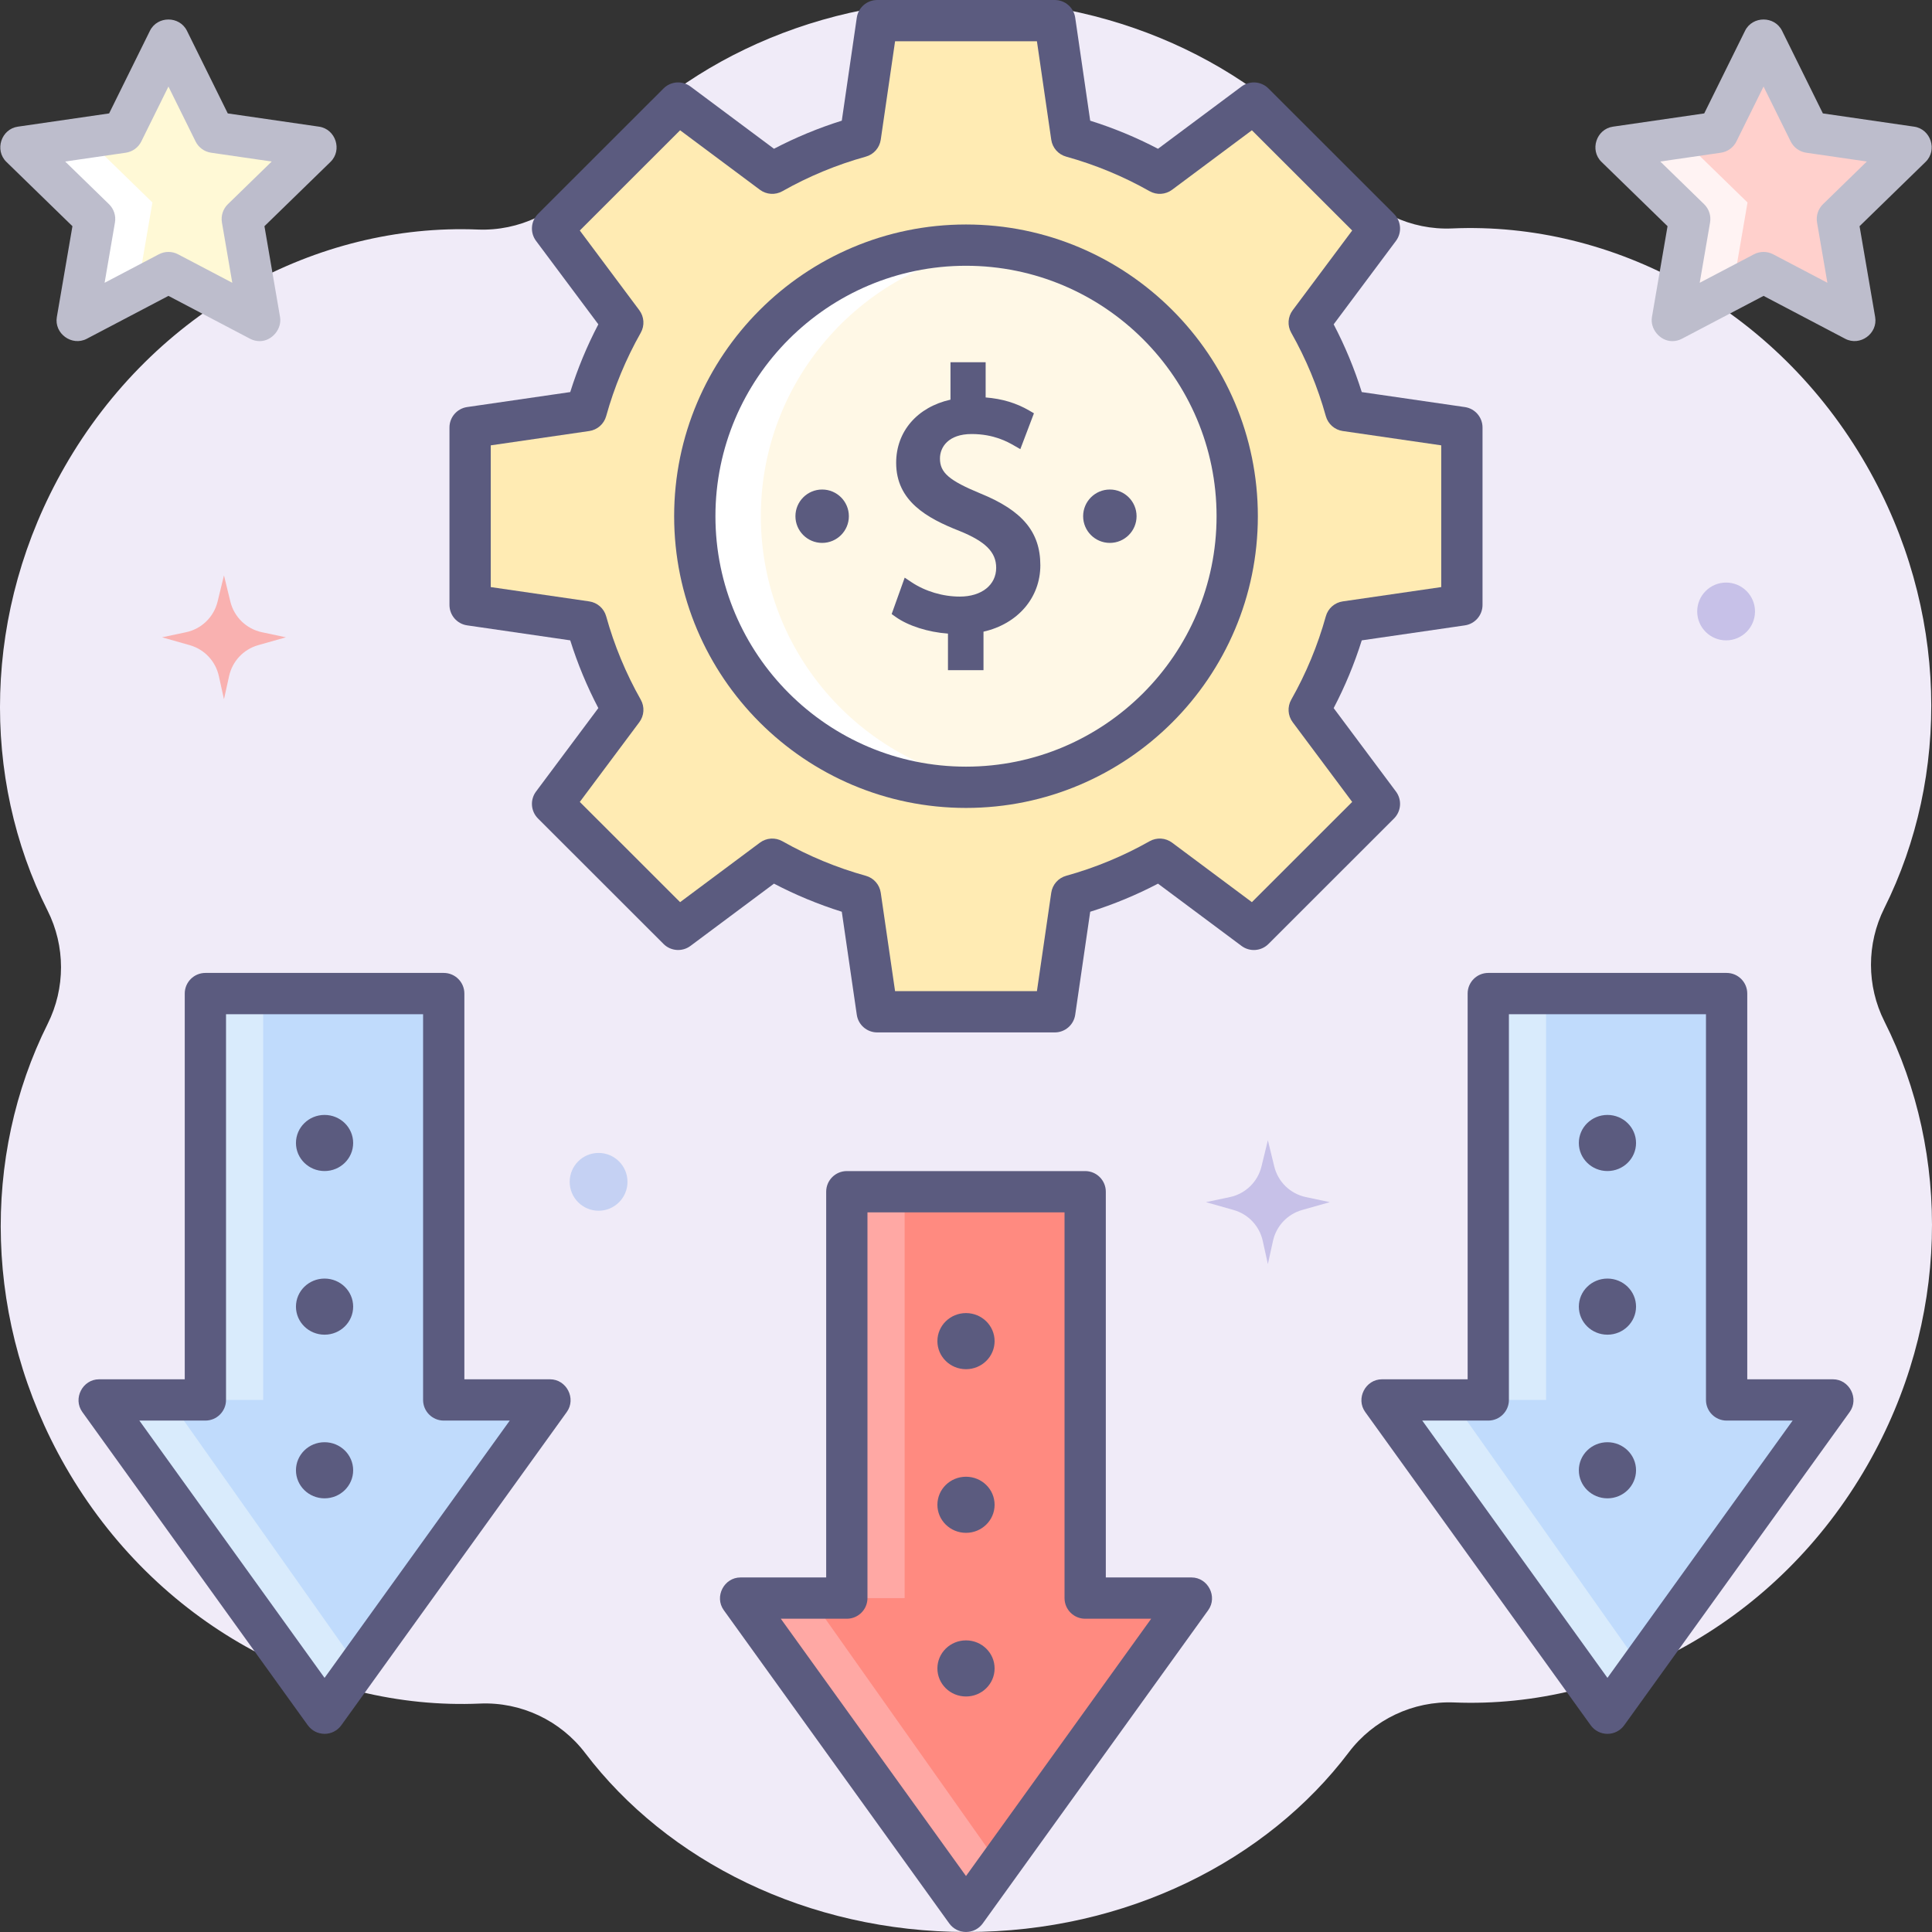
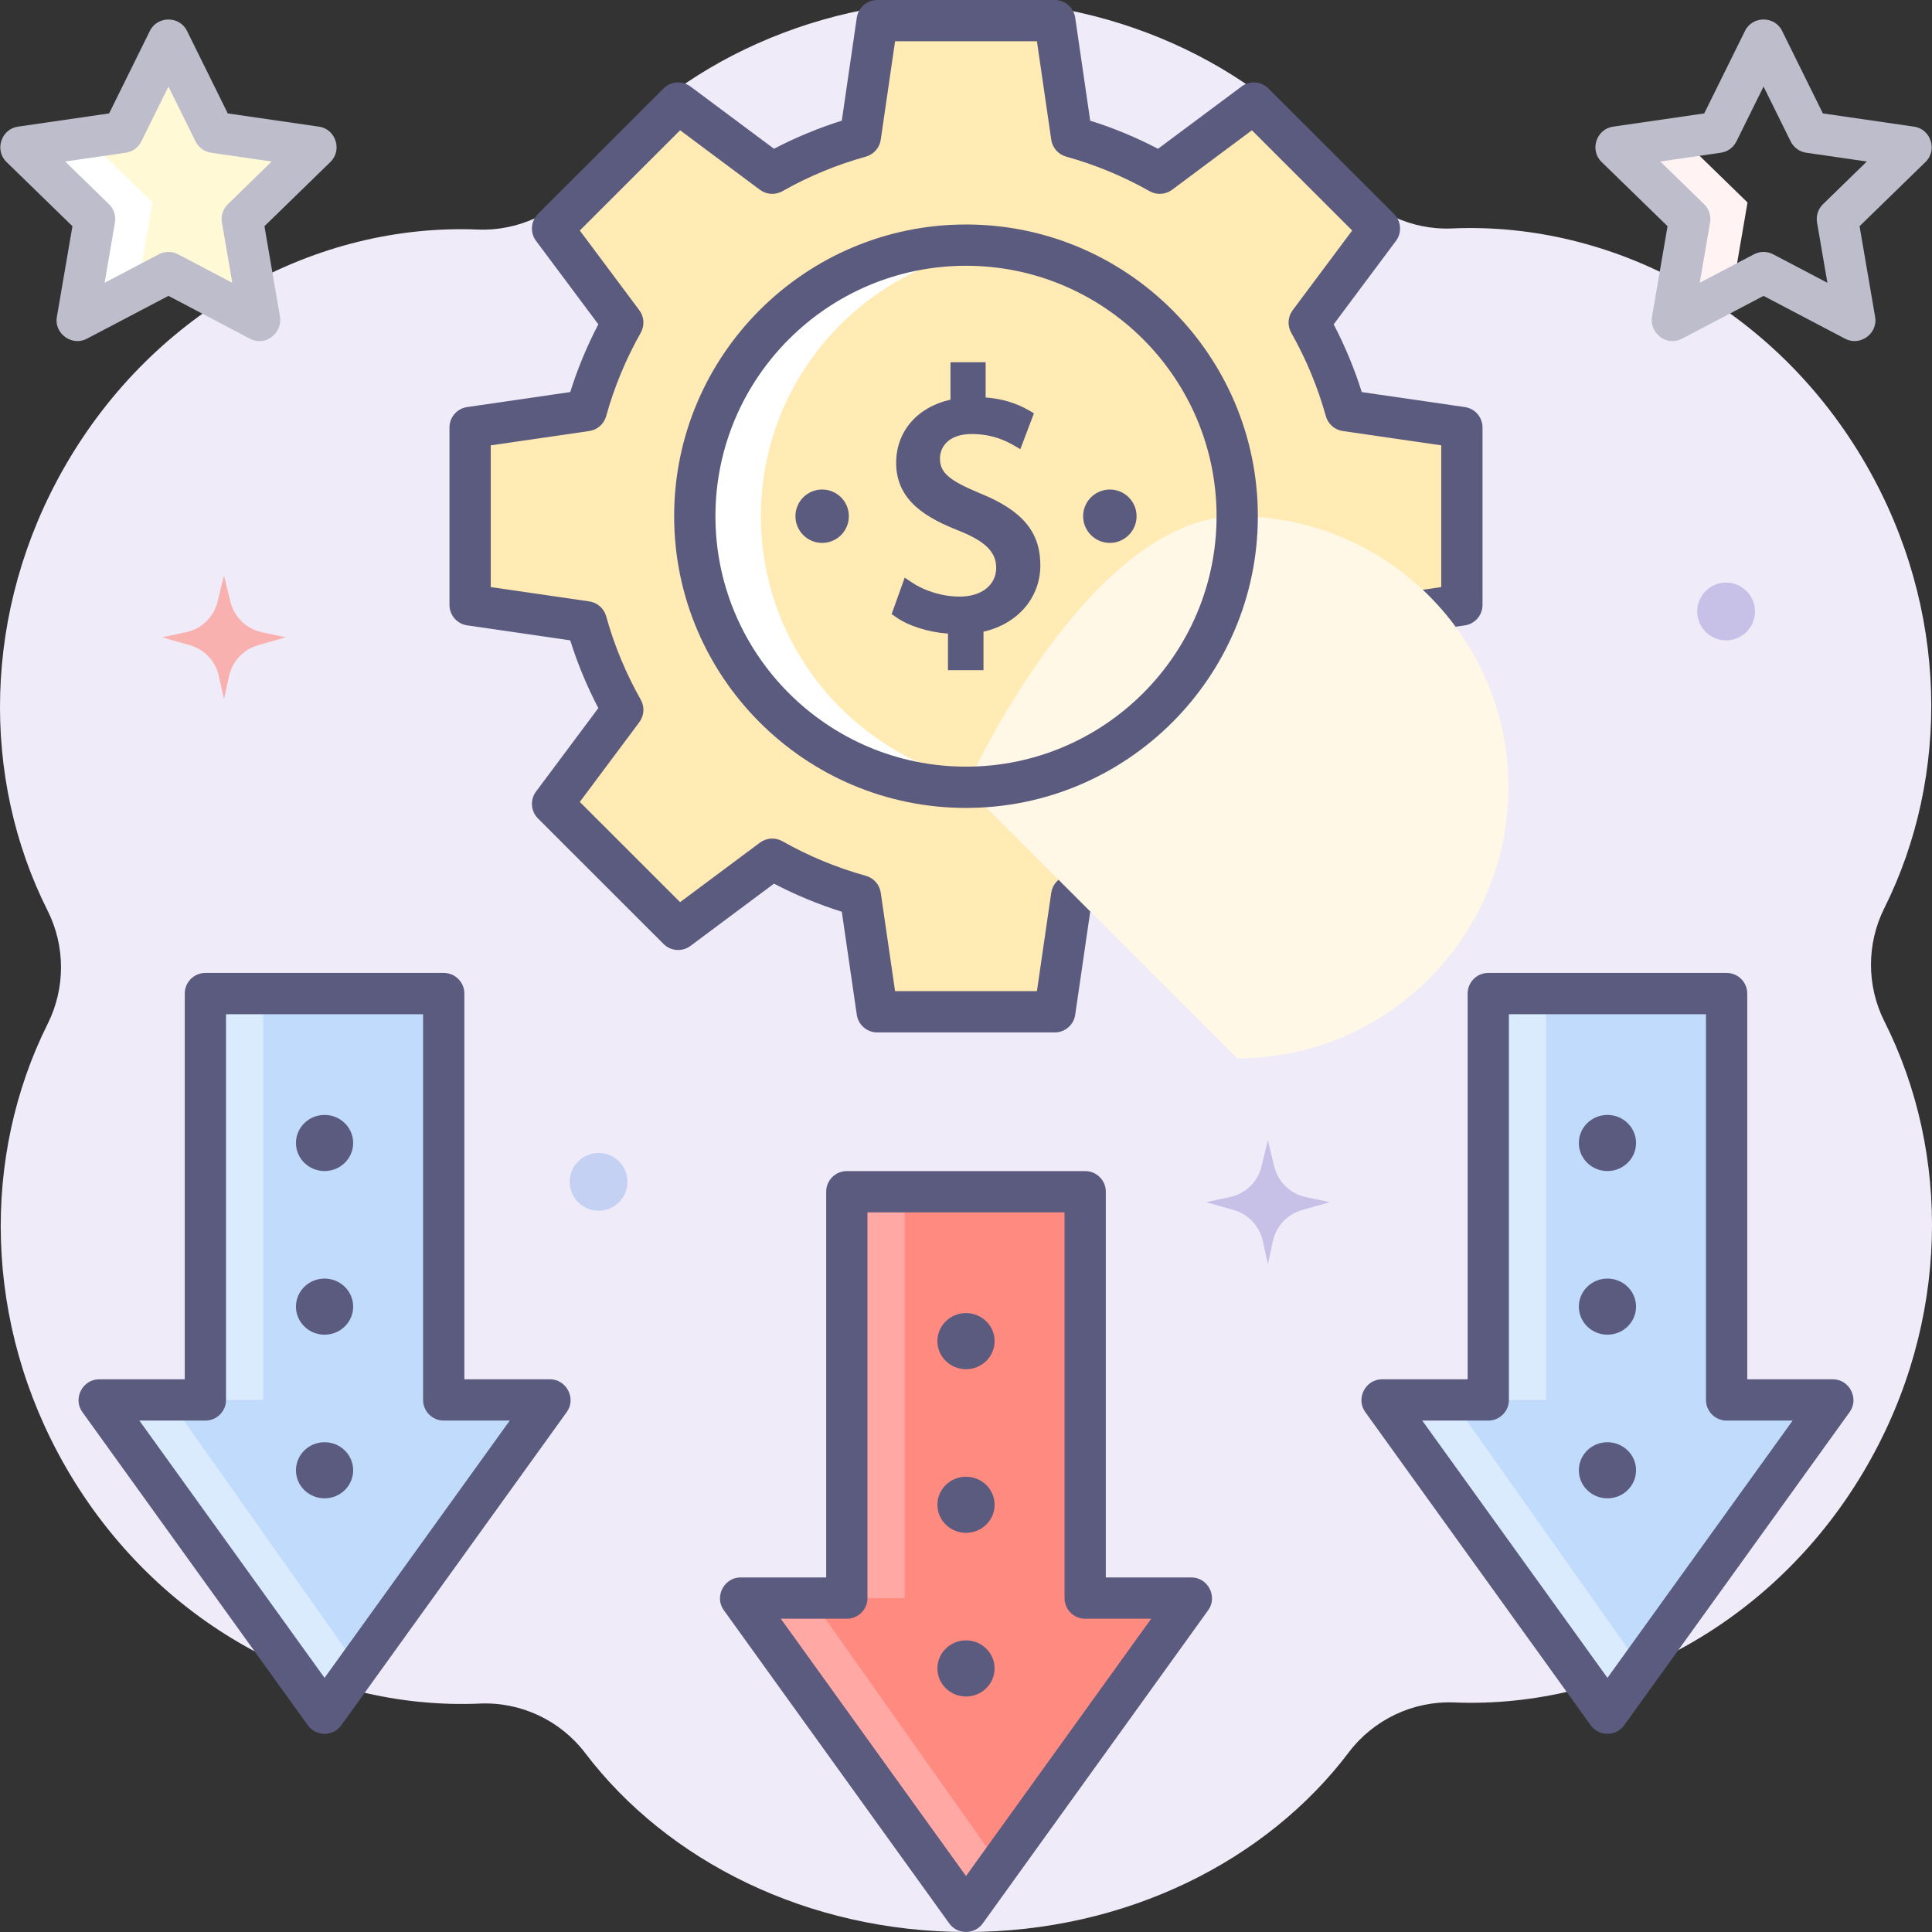
<svg xmlns="http://www.w3.org/2000/svg" id="Layer_1" viewBox="0 0 468 468">
  <rect x="0" y="0" width="468" height="468" fill="#333333" stroke="none" />
  <g>
    <g>
      <g>
        <path d="m456.475 247.424c-4.333-8.608-4.341-18.794-.034-27.416 15.98-31.991 15.654-72.457-4.287-107.242-21.874-38.156-61.426-59.142-100.407-57.43-9.922.436-19.497-4.081-25.505-11.99-19.844-26.122-53.825-43.346-92.419-43.346-38.682 0-72.73 17.303-92.553 43.526-6.003 7.941-15.591 12.48-25.538 12.077-38.869-1.573-78.253 19.404-100.062 57.447-20 34.888-20.27 75.491-4.145 107.527 4.333 8.608 4.341 18.794.034 27.416-15.98 31.991-15.654 72.457 4.287 107.242 21.874 38.156 61.426 59.142 100.407 57.43 9.922-.436 19.497 4.081 25.505 11.99 19.843 26.121 53.825 43.345 92.419 43.345 38.682 0 72.73-17.303 92.553-43.526 6.003-7.941 15.591-12.48 25.538-12.077 38.87 1.573 78.253-19.404 100.062-57.447 20-34.888 20.27-75.491 4.145-107.526z" fill="#f0ebf8" />
      </g>
      <g opacity=".5">
        <g>
          <circle cx="145" cy="286.283" fill="#9ab8ed" r="7" />
        </g>
      </g>
      <g>
        <circle cx="418.124" cy="148.119" fill="#c7c1e8" r="7" />
      </g>
      <g>
        <path d="m316.314 289.973 5.81 1.231-6.719 1.906c-3.539 1.004-6.241 3.869-7.035 7.461l-1.246 5.633-1.246-5.633c-.794-3.592-3.496-6.457-7.035-7.461l-6.719-1.906 5.81-1.231c3.762-.797 6.733-3.681 7.643-7.417l1.547-6.352 1.547 6.352c.91 3.736 3.881 6.62 7.643 7.417z" fill="#c7c1e8" />
      </g>
      <g opacity=".6">
        <g>
          <path d="m63.444 153.148 5.81 1.231-6.719 1.906c-3.539 1.004-6.241 3.869-7.035 7.461l-1.246 5.633-1.246-5.633c-.794-3.592-3.496-6.457-7.035-7.461l-6.719-1.906 5.81-1.231c3.762-.797 6.733-3.681 7.643-7.417l1.547-6.352 1.547 6.352c.91 3.736 3.881 6.62 7.643 7.417z" fill="#ff8a80" />
        </g>
      </g>
    </g>
    <g>
      <g>
        <g>
          <g>
            <g>
              <path d="m262.868 387.115v-98.436h-57.736v98.436h-25.752l54.62 75.885 54.62-75.885z" fill="#ff8a80" />
            </g>
            <g>
              <path d="m205.135 288.679h13.999v98.437h-13.999z" fill="#ffa8a4" />
            </g>
            <g>
              <path d="m196.384 387.115h-16.998l54.614 75.885 8.073-11.217z" fill="#ffa8a4" />
            </g>
            <g>
              <path d="m234 468c-1.608 0-3.118-.774-4.059-2.079l-54.619-75.885c-2.337-3.248.057-7.921 4.059-7.921h20.751v-93.437c0-2.761 2.238-5 5-5h57.736c2.762 0 5 2.239 5 5v93.437h20.751c4.002 0 6.395 4.673 4.059 7.921l-54.619 75.885c-.941 1.305-2.451 2.079-4.059 2.079zm-44.859-75.885 44.859 62.326 44.859-62.326h-15.991c-2.762 0-5-2.239-5-5v-93.437h-47.736v93.437c0 2.761-2.238 5-5 5z" fill="#5b5b7f" />
            </g>
          </g>
          <g>
            <ellipse cx="234" cy="404.154" fill="#5b5b7f" rx="6.928" ry="6.796" />
          </g>
          <g>
            <ellipse cx="234" cy="364.513" fill="#5b5b7f" rx="6.928" ry="6.796" />
          </g>
          <g>
            <ellipse cx="234" cy="324.872" fill="#5b5b7f" rx="6.928" ry="6.796" />
          </g>
        </g>
        <g>
          <g>
            <g>
              <path d="m418.248 339.115v-98.436h-57.736v98.436h-25.751l54.619 75.885 54.62-75.885z" fill="#c0dbfc" />
            </g>
            <g>
              <path d="m360.515 240.679h13.999v98.437h-13.999z" fill="#d9ebfc" />
            </g>
            <g>
              <path d="m351.765 339.115h-16.999l54.614 75.885 8.074-11.217z" fill="#d9ebfc" />
            </g>
            <g>
              <path d="m389.381 420c-1.608 0-3.118-.773-4.058-2.079l-54.621-75.885c-2.337-3.248.057-7.921 4.059-7.921h20.752v-93.437c0-2.761 2.238-5 5-5h57.735c2.762 0 5 2.239 5 5v93.437h20.752c4.002 0 6.395 4.673 4.059 7.921l-54.619 75.885c-.941 1.305-2.451 2.079-4.059 2.079zm-44.86-75.885 44.86 62.326 44.859-62.326h-15.992c-2.762 0-5-2.239-5-5v-93.437h-47.735v93.437c0 2.761-2.238 5-5 5z" fill="#5b5b7f" />
            </g>
          </g>
          <g>
            <ellipse cx="389.38" cy="356.154" fill="#5b5b7f" rx="6.928" ry="6.796" />
          </g>
          <g>
            <ellipse cx="389.38" cy="316.513" fill="#5b5b7f" rx="6.928" ry="6.796" />
          </g>
          <g>
            <ellipse cx="389.38" cy="276.872" fill="#5b5b7f" rx="6.928" ry="6.796" />
          </g>
        </g>
        <g>
          <g>
            <g>
              <path d="m107.488 339.115v-98.436h-57.736v98.436h-25.752l54.62 75.885 54.619-75.885z" fill="#c0dbfc" />
            </g>
            <g>
              <path d="m49.755 240.679h13.999v98.437h-13.999z" fill="#d9ebfc" />
            </g>
            <g>
              <path d="m41.004 339.115h-16.999l54.615 75.885 8.073-11.217z" fill="#d9ebfc" />
            </g>
            <g>
              <path d="m78.619 420c-1.687-.041-3.04-.734-4.059-2.079l-54.619-75.885c-2.337-3.248.057-7.921 4.059-7.921h20.752v-93.437c0-2.761 2.238-5 5-5h57.735c2.762 0 5 2.239 5 5v93.437h20.752c4.002 0 6.395 4.673 4.059 7.921l-54.621 75.885c-.94 1.305-2.449 2.079-4.058 2.079zm-44.859-75.885 44.859 62.326 44.86-62.326h-15.992c-2.762 0-5-2.239-5-5v-93.437h-47.735v93.437c0 2.761-2.238 5-5 5z" fill="#5b5b7f" />
            </g>
          </g>
          <g>
            <ellipse cx="78.62" cy="356.154" fill="#5b5b7f" rx="6.928" ry="6.796" />
          </g>
          <g>
            <ellipse cx="78.62" cy="316.513" fill="#5b5b7f" rx="6.928" ry="6.796" />
          </g>
          <g>
            <ellipse cx="78.62" cy="276.872" fill="#5b5b7f" rx="6.928" ry="6.796" />
          </g>
        </g>
      </g>
      <g>
        <g>
          <g>
            <path d="m354.122 146.537v-42.985l-28.14-4.091c-2.091-7.523-5.077-14.669-8.843-21.321l17.007-22.782-30.415-30.395-22.797 16.996c-6.656-3.764-13.807-6.748-21.335-8.837l-4.093-28.122h-43.013l-4.093 28.122c-7.528 2.089-14.678 5.073-21.335 8.837l-22.797-16.996-30.415 30.395 17.007 22.782c-3.766 6.652-6.752 13.798-8.843 21.321l-28.14 4.091v42.985l28.14 4.091c2.091 7.523 5.076 14.669 8.843 21.321l-17.007 22.783 30.415 30.395 22.797-16.996c6.656 3.764 13.807 6.748 21.335 8.837l4.093 28.122h43.013l4.093-28.122c7.528-2.089 14.678-5.073 21.335-8.837l22.797 16.996 30.415-30.395-17.007-22.783c3.766-6.652 6.752-13.798 8.843-21.321z" fill="#ffebb3" />
            <path d="m255.507 250.089h-43.014c-2.483 0-4.59-1.823-4.948-4.28l-3.632-24.954c-5.661-1.774-11.164-4.054-16.425-6.804l-20.231 15.083c-1.99 1.482-4.768 1.282-6.522-.472l-30.415-30.395c-1.758-1.756-1.959-4.537-.473-6.528l15.091-20.215c-2.751-5.256-5.031-10.753-6.806-16.409l-24.974-3.631c-2.457-.357-4.28-2.464-4.28-4.948v-42.985c0-2.483 1.823-4.591 4.28-4.948l24.974-3.631c1.774-5.656 4.055-11.153 6.806-16.41l-15.091-20.215c-1.486-1.991-1.285-4.771.473-6.528l30.415-30.395c1.757-1.756 4.534-1.954 6.522-.472l20.231 15.083c5.261-2.75 10.763-5.029 16.425-6.804l3.632-24.954c.358-2.455 2.465-4.277 4.948-4.277h43.014c2.483 0 4.59 1.822 4.948 4.28l3.632 24.954c5.662 1.775 11.164 4.054 16.425 6.804l20.231-15.083c1.988-1.483 4.766-1.283 6.522.472l30.415 30.395c1.758 1.756 1.959 4.537.473 6.528l-15.091 20.215c2.751 5.256 5.031 10.753 6.806 16.41l24.974 3.631c2.457.357 4.28 2.464 4.28 4.948v42.985c0 2.483-1.823 4.591-4.28 4.948l-24.974 3.631c-1.774 5.656-4.055 11.153-6.806 16.409l15.091 20.215c1.486 1.991 1.285 4.771-.473 6.528l-30.415 30.395c-1.757 1.756-4.534 1.954-6.522.472l-20.231-15.083c-5.261 2.75-10.764 5.029-16.425 6.804l-3.632 24.954c-.358 2.455-2.465 4.277-4.948 4.277zm-38.689-10h34.363l3.47-23.842c.286-1.96 1.702-3.568 3.611-4.098 7.043-1.955 13.843-4.771 20.211-8.372 1.726-.976 3.862-.839 5.449.344l19.332 14.412 24.296-24.28-14.418-19.314c-1.186-1.589-1.321-3.729-.345-5.455 3.603-6.363 6.421-13.158 8.377-20.196.53-1.909 2.138-3.324 4.098-3.609l23.859-3.468v-34.333l-23.859-3.469c-1.96-.285-3.567-1.7-4.098-3.609-1.956-7.038-4.774-13.833-8.377-20.197-.977-1.726-.841-3.865.345-5.454l14.418-19.314-24.296-24.28-19.332 14.412c-1.587 1.183-3.724 1.32-5.449.344-6.366-3.6-13.166-6.417-20.211-8.372-1.909-.53-3.325-2.137-3.611-4.098l-3.469-23.841h-34.363l-3.47 23.842c-.286 1.96-1.702 3.568-3.611 4.098-7.045 1.955-13.845 4.772-20.211 8.372-1.726.976-3.862.839-5.449-.344l-19.332-14.412-24.296 24.28 14.418 19.314c1.186 1.589 1.321 3.729.345 5.454-3.603 6.364-6.421 13.159-8.377 20.197-.53 1.909-2.138 3.324-4.098 3.609l-23.859 3.469v34.333l23.859 3.468c1.96.285 3.567 1.701 4.098 3.609 1.956 7.039 4.774 13.833 8.377 20.196.977 1.726.841 3.865-.345 5.455l-14.418 19.314 24.296 24.28 19.332-14.412c1.587-1.183 3.724-1.319 5.449-.344 6.368 3.6 13.168 6.417 20.211 8.372 1.909.53 3.325 2.137 3.611 4.098zm137.304-93.552h.01z" fill="#5b5b7f" />
          </g>
        </g>
        <g>
-           <path d="m234 190.71c-36.226 0-65.698-29.457-65.698-65.665s29.472-65.666 65.698-65.666 65.698 29.457 65.698 65.665-29.472 65.666-65.698 65.666z" fill="#fff8e6" />
+           <path d="m234 190.71s29.472-65.666 65.698-65.666 65.698 29.457 65.698 65.665-29.472 65.666-65.698 65.666z" fill="#fff8e6" />
        </g>
        <g>
          <path d="m184.302 125.045c0-33.5 25.234-61.202 57.698-65.161-2.625-.32-5.291-.504-8-.504-36.226 0-65.698 29.457-65.698 65.665s29.472 65.665 65.698 65.665c2.709 0 5.375-.184 8-.504-32.464-3.96-57.698-31.662-57.698-65.161z" fill="#fff" />
        </g>
        <g>
          <path d="m234 195.71c-38.982 0-70.697-31.7-70.697-70.666 0-38.965 31.715-70.665 70.697-70.665s70.697 31.7 70.697 70.665c0 38.966-31.715 70.666-70.697 70.666zm0-131.331c-33.469 0-60.697 27.214-60.697 60.665s27.229 60.666 60.697 60.666 60.697-27.214 60.697-60.666c0-33.45-27.228-60.665-60.697-60.665z" fill="#5b5b7f" />
        </g>
        <g>
          <g>
            <g>
              <path d="m237.537 119.556c-7.638-3.156-9.846-5.06-9.846-8.488 0-2.736 2.012-5.93 7.682-5.93 5.391 0 8.764 1.93 10.205 2.754l1.584.906 3.296-8.68-1.135-.665c-3.101-1.816-6.569-2.861-10.564-3.177v-8.529h-8.516v9.064c-8.041 1.803-13.161 7.692-13.161 15.305 0 9.222 7.386 13.386 15.351 16.505 6.306 2.553 8.878 5.138 8.878 8.919 0 4.173-3.542 6.976-8.815 6.976-4.108 0-8.367-1.269-11.686-3.482l-1.659-1.107-3.158 8.819.957.683c3.051 2.179 7.899 3.71 12.683 4.054v8.86h8.605v-9.329c8.292-1.882 13.771-8.206 13.771-16.085 0-8.044-4.33-13.24-14.472-17.373z" fill="#5b5b7f" />
            </g>
            <g>
              <g>
                <ellipse cx="268.846" cy="125.045" fill="#5b5b7f" rx="6.471" ry="6.465" />
              </g>
              <g>
                <ellipse cx="199.154" cy="125.045" fill="#5b5b7f" rx="6.471" ry="6.465" />
              </g>
            </g>
          </g>
        </g>
      </g>
      <g>
        <g>
          <path d="m40.804 66.027 22.106 11.609-4.222-24.589 17.884-17.414-24.715-3.588-11.053-22.372-11.053 22.372-24.715 3.588 17.884 17.414-4.222 24.589z" fill="#fff9d6" />
        </g>
        <g>
          <path d="m5.036 35.633 17.884 17.414-4.222 24.589 14.633-7.685 3.589-20.904-16.125-15.702z" fill="#fff" />
        </g>
        <g>
          <path d="m62.909 82.636c-.795 0-1.593-.189-2.324-.573l-19.781-10.389-19.78 10.389c-3.602 1.889-7.942-1.262-7.253-5.273l3.776-21.996-15.999-15.579c-2.916-2.84-1.258-7.946 2.771-8.531l22.114-3.21 9.889-20.016c1.801-3.645 7.164-3.645 8.965 0l9.889 20.016 22.114 3.21c4.028.584 5.686 5.691 2.771 8.531l-16 15.578 3.777 21.996c.499 2.903-1.961 5.847-4.929 5.847zm-22.105-21.61c.799 0 1.597.191 2.325.573l13.14 6.9-2.509-14.606c-.279-1.623.26-3.279 1.439-4.428l10.619-10.34-14.68-2.131c-1.629-.236-3.036-1.259-3.765-2.733l-6.57-13.298-6.57 13.298c-.729 1.475-2.136 2.497-3.765 2.733l-14.68 2.131 10.619 10.34c1.18 1.149 1.719 2.805 1.439 4.428l-2.506 14.607 13.139-6.9c.728-.383 1.526-.574 2.325-.574z" fill="#bdbdcc" />
        </g>
      </g>
      <g>
        <g>
-           <path d="m427.196 66.027 22.106 11.609-4.222-24.589 17.884-17.414-24.715-3.588-11.053-22.372-11.053 22.372-24.715 3.588 17.884 17.414-4.222 24.589z" fill="#ffd0cc" />
-         </g>
+           </g>
        <g>
          <path d="m391.428 35.633 17.884 17.414-4.222 24.589 14.633-7.685 3.589-20.904-16.125-15.702z" fill="#fff3f3" />
        </g>
        <g>
          <path d="m405.091 82.636c-2.968 0-5.427-2.944-4.929-5.846l3.777-21.996-15.999-15.579c-2.916-2.84-1.258-7.946 2.771-8.531l22.114-3.21 9.889-20.016c1.801-3.645 7.164-3.645 8.965 0l9.889 20.016 22.114 3.21c4.028.584 5.686 5.691 2.771 8.531l-15.999 15.579 3.776 21.996c.689 4.011-3.651 7.162-7.253 5.273l-19.78-10.389-19.781 10.389c-.732.383-1.53.573-2.325.573zm-2.909-43.511 10.619 10.34c1.18 1.149 1.719 2.805 1.439 4.428l-2.509 14.607 13.14-6.9c1.457-.765 3.193-.765 4.65 0l13.139 6.9-2.508-14.607c-.279-1.623.26-3.279 1.439-4.428l10.619-10.34-14.68-2.131c-1.629-.236-3.036-1.259-3.765-2.733l-6.57-13.298-6.57 13.298c-.729 1.475-2.136 2.497-3.765 2.733z" fill="#bdbdcc" />
        </g>
      </g>
    </g>
  </g>
  <g />
  <g />
  <g />
  <g />
  <g />
  <g />
  <g />
  <g />
  <g />
  <g />
  <g />
  <g />
  <g />
  <g />
  <g />
</svg>